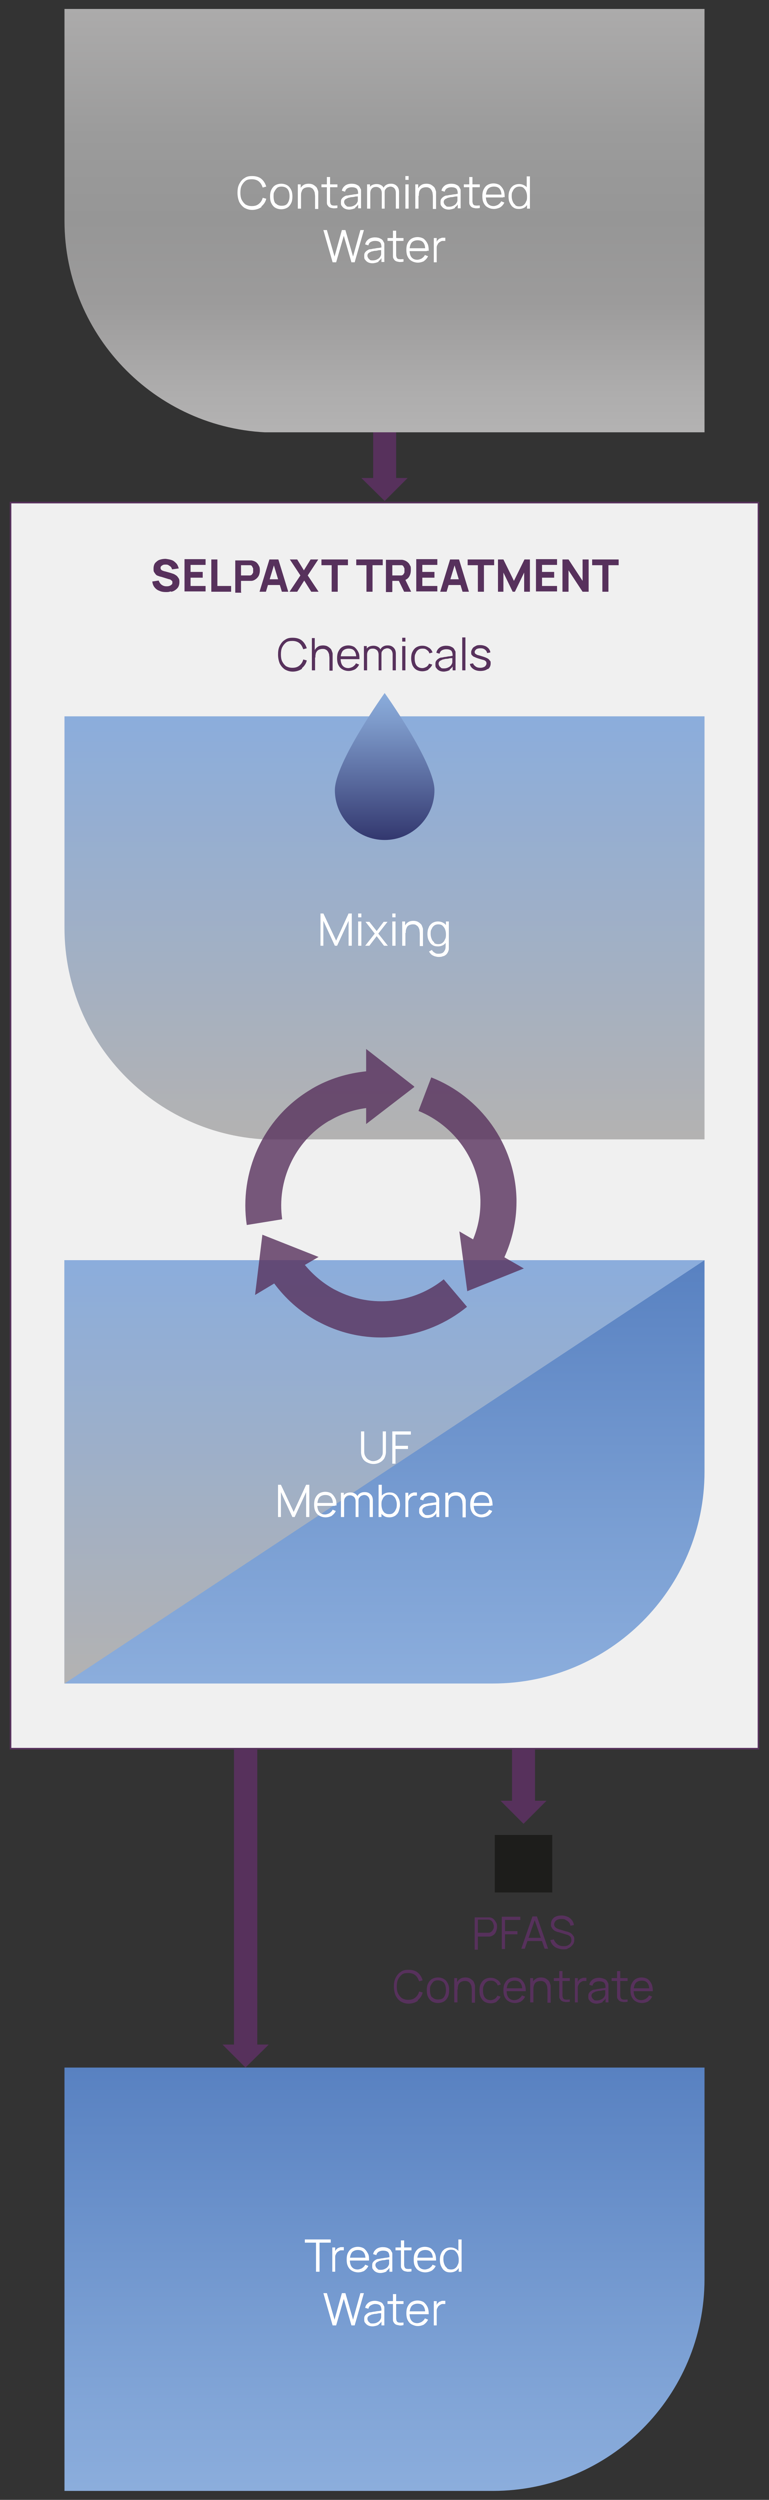
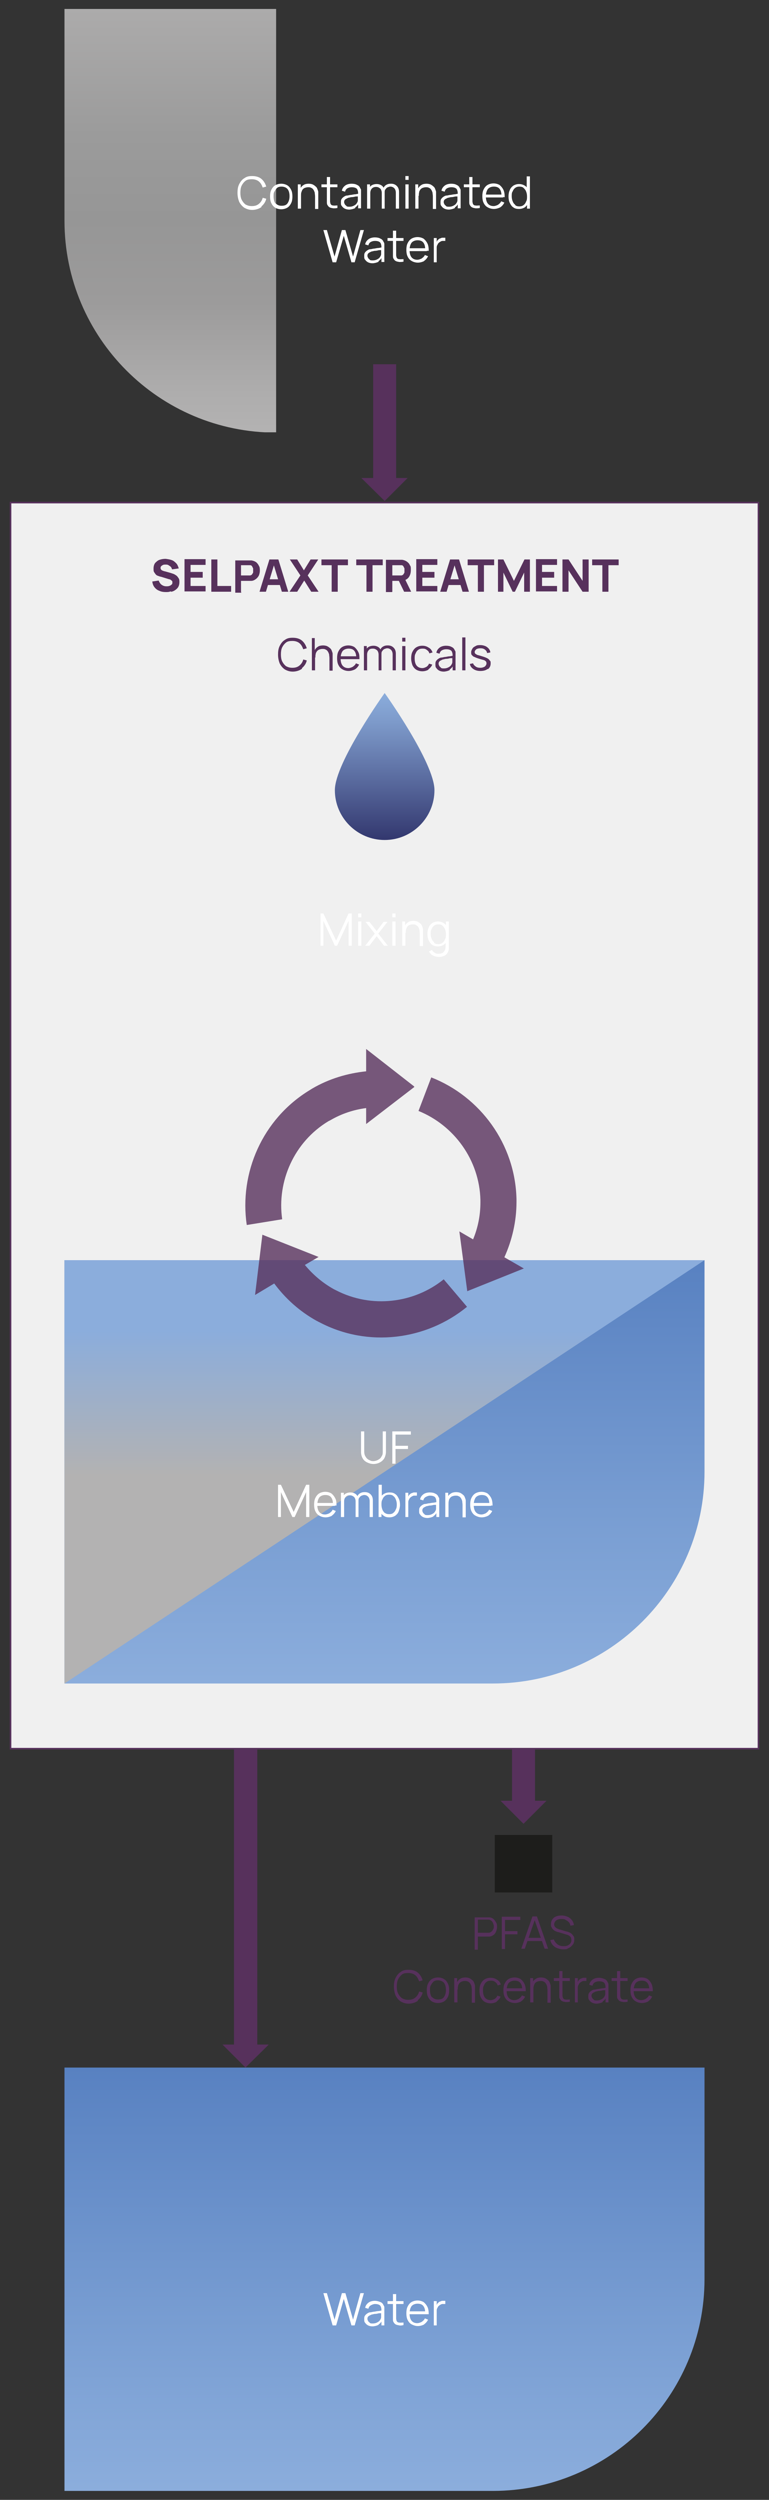
<svg xmlns="http://www.w3.org/2000/svg" id="Lager_1" version="1.1" viewBox="0 0 240.9 782.4">
  <rect x="0" y="0" width="240.9" height="782.4" fill="#333333" stroke="none" />
  <defs>
    <style>
      .st0, .st1 {
        fill: none;
      }

      .st2 {
        fill: #1d1d1b;
      }

      .st3 {
        clip-path: url(#clippath-11);
      }

      .st4 {
        clip-path: url(#clippath-10);
      }

      .st5 {
        clip-path: url(#clippath-12);
      }

      .st6 {
        fill: url(#Namnlös_övertoning_3);
      }

      .st7 {
        fill: url(#Namnlös_övertoning_4);
      }

      .st8 {
        fill: url(#Namnlös_övertoning_5);
      }

      .st9 {
        fill: url(#Namnlös_övertoning_6);
      }

      .st10 {
        fill: url(#Namnlös_övertoning_7);
      }

      .st11 {
        fill: url(#Namnlös_övertoning_2);
      }

      .st12 {
        clip-path: url(#clippath-1);
      }

      .st13 {
        clip-path: url(#clippath-3);
      }

      .st14 {
        clip-path: url(#clippath-4);
      }

      .st15 {
        clip-path: url(#clippath-2);
      }

      .st16 {
        clip-path: url(#clippath-7);
      }

      .st17 {
        clip-path: url(#clippath-6);
      }

      .st18 {
        clip-path: url(#clippath-9);
      }

      .st19 {
        clip-path: url(#clippath-8);
      }

      .st20 {
        clip-path: url(#clippath-5);
      }

      .st21 {
        fill: #fff;
      }

      .st22 {
        fill: #57315c;
      }

      .st1 {
        stroke: #57315c;
        stroke-width: .5px;
      }

      .st23 {
        opacity: .8;
      }

      .st24 {
        fill: #f0f0f0;
      }

      .st25 {
        fill: url(#Namnlös_övertoning);
      }

      .st26 {
        clip-path: url(#clippath);
      }
    </style>
    <clipPath id="clippath">
      <rect class="st0" width="240.9" height="782.4" />
    </clipPath>
    <clipPath id="clippath-1">
      <path class="st0" d="M20.2,394.4v132.5h134.2c36.6,0,66.3-29.7,66.3-66.3v-66.3H20.2Z" />
    </clipPath>
    <linearGradient id="Namnlös_övertoning" data-name="Namnlös övertoning" x1="0" y1="783.1" x2="1" y2="783.1" gradientTransform="translate(103899.1 394.4) rotate(90) scale(132.5)" gradientUnits="userSpaceOnUse">
      <stop offset="0" stop-color="#5881c1" />
      <stop offset=".6" stop-color="#789dd2" />
      <stop offset="1" stop-color="#8baddc" />
    </linearGradient>
    <clipPath id="clippath-2">
      <polyline class="st0" points="20.2 526.9 20.2 394.4 220.7 394.4" />
    </clipPath>
    <linearGradient id="Namnlös_övertoning_2" data-name="Namnlös övertoning 2" x1="0" y1="782.5" x2="1" y2="782.5" gradientTransform="translate(35739.1 416.5) rotate(90) scale(45.5)" gradientUnits="userSpaceOnUse">
      <stop offset="0" stop-color="#8baddc" />
      <stop offset="1" stop-color="#b3b2b2" />
    </linearGradient>
    <clipPath id="clippath-3">
-       <polygon class="st0" points="20.2 394.4 20.2 526.9 220.7 394.4 20.2 394.4" />
-     </clipPath>
+       </clipPath>
    <linearGradient id="Namnlös_övertoning_3" data-name="Namnlös övertoning 3" x1="0" y1="783.1" x2="1" y2="783.1" gradientTransform="translate(103899.1 394.4) rotate(90) scale(132.5)" gradientUnits="userSpaceOnUse">
      <stop offset="0" stop-color="#8baddc" />
      <stop offset="1" stop-color="#b3b2b2" />
    </linearGradient>
    <clipPath id="clippath-4">
      <path class="st0" d="M20.2,647.1v132.5h134.2c36.6,0,66.3-29.7,66.3-66.3v-66.3H20.2Z" />
    </clipPath>
    <linearGradient id="Namnlös_övertoning_4" data-name="Namnlös övertoning 4" x1="0" y1="783.1" x2="1" y2="783.1" gradientTransform="translate(103899.1 647.1) rotate(90) scale(132.5)" gradientUnits="userSpaceOnUse">
      <stop offset="0" stop-color="#5881c1" />
      <stop offset=".6" stop-color="#789dd2" />
      <stop offset="1" stop-color="#8baddc" />
    </linearGradient>
    <clipPath id="clippath-5">
      <rect class="st0" width="240.9" height="782.4" />
    </clipPath>
    <clipPath id="clippath-6">
      <rect class="st0" width="240.9" height="782.4" />
    </clipPath>
    <clipPath id="clippath-7">
-       <path class="st0" d="M20.2,2.8v66.3c0,36.6,29.7,66.3,66.3,66.3h134.2V2.8H20.2Z" />
+       <path class="st0" d="M20.2,2.8v66.3c0,36.6,29.7,66.3,66.3,66.3V2.8H20.2Z" />
    </clipPath>
    <linearGradient id="Namnlös_övertoning_5" data-name="Namnlös övertoning 5" x1="0" y1="783.1" x2="1" y2="783.1" gradientTransform="translate(-103658.1 2.8) rotate(90) scale(132.5 -132.5)" gradientUnits="userSpaceOnUse">
      <stop offset="0" stop-color="#b3b2b2" />
      <stop offset="0" stop-color="#acabab" />
      <stop offset=".3" stop-color="#9b9b9b" />
      <stop offset=".5" stop-color="#969696" />
      <stop offset=".7" stop-color="#9c9b9b" />
      <stop offset=".9" stop-color="#adacac" />
      <stop offset="1" stop-color="#b3b2b2" />
    </linearGradient>
    <clipPath id="clippath-8">
      <rect class="st0" width="240.9" height="782.4" />
    </clipPath>
    <clipPath id="clippath-9">
      <path class="st0" d="M20.2,224.1v66.3c0,36.6,29.7,66.3,66.3,66.3h134.2v-132.5H20.2Z" />
    </clipPath>
    <linearGradient id="Namnlös_övertoning_6" data-name="Namnlös övertoning 6" x1="0" y1="783.1" x2="1" y2="783.1" gradientTransform="translate(-103658.1 224.1) rotate(90) scale(132.5 -132.5)" gradientUnits="userSpaceOnUse">
      <stop offset="0" stop-color="#8baddc" />
      <stop offset="1" stop-color="#b3b2b2" />
    </linearGradient>
    <clipPath id="clippath-10">
      <path class="st0" d="M104.9,247.3c0,8.6,7,15.6,15.6,15.6s15.6-7,15.6-15.6-15.6-30.4-15.6-30.4c0,0-15.6,21.8-15.6,30.4" />
    </clipPath>
    <linearGradient id="Namnlös_övertoning_7" data-name="Namnlös övertoning 7" x1="0" y1="782.4" x2="1" y2="782.4" gradientTransform="translate(35961.6 262.7) rotate(-90) scale(45.8 -45.8)" gradientUnits="userSpaceOnUse">
      <stop offset="0" stop-color="#33386f" />
      <stop offset=".4" stop-color="#596a9e" />
      <stop offset=".8" stop-color="#7d9aca" />
      <stop offset="1" stop-color="#8baddc" />
    </linearGradient>
    <clipPath id="clippath-11">
      <rect class="st0" width="240.9" height="782.4" />
    </clipPath>
    <clipPath id="clippath-12">
      <rect class="st0" x="75.9" y="327.3" width="89.2" height="92.4" />
    </clipPath>
  </defs>
  <g class="st26">
    <polygon class="st22" points="69.7 639.9 73.3 639.9 73.3 540.5 80.6 540.5 80.6 639.9 84.2 639.9 76.9 647.1 69.7 639.9" />
    <polygon class="st22" points="156.8 563.6 160.4 563.6 160.4 528 167.6 528 167.6 563.6 171.2 563.6 164 570.8 156.8 563.6" />
    <rect class="st24" x="3.3" y="157.3" width="234.3" height="390" />
    <rect class="st1" x="3.3" y="157.3" width="234.3" height="390" />
    <g class="st12">
      <rect class="st25" x="20.2" y="394.4" width="200.5" height="132.5" />
    </g>
    <g class="st15">
      <rect class="st11" x="20.2" y="394.4" width="200.5" height="132.5" />
    </g>
    <g class="st13">
      <rect class="st6" x="20.2" y="394.4" width="200.5" height="132.5" />
    </g>
    <g class="st14">
      <rect class="st7" x="20.2" y="647.1" width="200.5" height="132.5" />
    </g>
    <g class="st20">
      <path class="st21" d="M136.8,727.8v-3.8c0-.3,0-.6,0-.9,0-.3.1-.6.3-.9.1-.3.3-.5.6-.7.3-.2.6-.4.9-.4.3,0,.6,0,.9,0v-1c-.2,0-.5,0-.7,0-.3,0-.5,0-.8.2-.3,0-.5.2-.7.4-.2.1-.3.3-.4.5-.1.2-.2.4-.3.6l.2.2v-1.8h-.9v7.6h1ZM133.7,723.4h-5.8v.9h5.8v-.9ZM132.8,727.5c.6-.4,1-.9,1.3-1.5l-1-.4c-.2.5-.6.8-1,1.1-.4.2-.9.4-1.4.4-.8,0-1.4-.3-1.8-.8-.4-.5-.6-1.3-.6-2.2s.2-1.7.6-2.3c.4-.5,1.1-.8,1.9-.8s1.4.2,1.8.7c.4.5.6,1.2.6,2.2v.4h1.1c0-.9-.1-1.7-.4-2.3-.3-.6-.7-1.1-1.2-1.5-.5-.3-1.2-.5-1.9-.5s-1.4.2-1.9.5c-.5.3-.9.8-1.2,1.4-.3.6-.4,1.3-.4,2.1s.1,1.5.4,2.1c.3.6.7,1.1,1.3,1.4s1.2.5,1.9.5,1.4-.2,2-.5M126.4,720.2h-5v.9h5v-.9ZM126.4,726.9c-.5,0-1,.1-1.4,0-.4,0-.6-.2-.8-.6,0-.2-.1-.4-.1-.6,0-.2,0-.5,0-.8v-6.9h-1v6.9c0,.4,0,.7,0,1,0,.3,0,.6.2.9.2.3.4.6.7.7.3.2.7.2,1.1.3s.8,0,1.3-.1v-.9ZM115.8,726.9c-.2-.1-.4-.3-.5-.5-.1-.2-.2-.4-.2-.6s0-.5.2-.7c.1-.2.3-.3.5-.4.2-.1.4-.2.6-.3.3,0,.7-.2,1.1-.2.4,0,.8-.1,1.2-.2.4,0,.8,0,1.1-.1l-.4-.2c0,.1,0,.4,0,.7,0,.3,0,.6,0,.8,0,.4-.2.7-.4,1-.2.3-.5.5-.9.7-.4.2-.8.3-1.3.3s-.7,0-1-.2M118.6,727.5c.5-.3.9-.8,1.2-1.5h-.3c0-.1,0,1.8,0,1.8h.9v-4.7c0-.3,0-.6,0-.8s0-.5-.2-.7c-.2-.5-.5-.9-1-1.1s-1.1-.4-1.8-.4-1.5.2-2,.6c-.5.4-.9.9-1,1.6l1,.3c.1-.5.4-.9.8-1.1.4-.2.8-.4,1.3-.4.8,0,1.3.2,1.6.5.3.4.4.9.4,1.7l.4-.2c-.3,0-.7.1-1.2.2-.4,0-.9.1-1.4.2-.5,0-.9.2-1.3.2-.4,0-.7.2-1,.4s-.5.4-.7.7c-.2.3-.2.6-.2,1.1s0,.8.3,1.1c.2.3.5.6.9.8.4.2.9.3,1.4.3s1.4-.2,1.9-.5M105.3,727.8l2.4-8.3,2.4,8.3h1l2.9-10.1h-1.1l-2.3,8.3-2.4-8.3h-1.1s-2.3,8.3-2.3,8.3l-2.4-8.3h-1.1l2.9,10.1h1Z" />
-       <path class="st21" d="M144.6,711v-10.1h-1v4.4h.1v5.7h.9ZM140,709.8c-.4-.3-.6-.6-.8-1.1-.2-.5-.3-1-.3-1.6s0-1.1.3-1.5c.2-.5.4-.8.8-1.1.4-.3.8-.4,1.3-.4s1,.1,1.3.4c.3.3.6.6.8,1.1.2.5.3,1,.3,1.6s0,1.1-.3,1.6c-.2.5-.4.8-.8,1.1-.4.3-.8.4-1.3.4s-1-.1-1.3-.4M142.9,710.7c.5-.4.8-.8,1.1-1.4.2-.6.4-1.3.4-2s-.1-1.4-.4-2c-.2-.6-.6-1.1-1.1-1.4-.5-.3-1.1-.5-1.8-.5s-1.3.2-1.8.5c-.5.4-.9.8-1.1,1.4-.3.6-.4,1.3-.4,2s.1,1.4.4,2c.3.6.6,1.1,1.1,1.4.5.4,1.1.5,1.8.5s1.3-.2,1.8-.5M136.1,706.6h-5.8v.9h5.8v-.9ZM135.2,710.7c.6-.4,1-.9,1.3-1.5l-1-.4c-.2.5-.6.8-1,1.1-.4.2-.9.4-1.4.4-.8,0-1.4-.3-1.8-.8-.4-.5-.6-1.3-.6-2.2s.2-1.7.6-2.3c.4-.5,1.1-.8,1.9-.8s1.4.2,1.8.7c.4.5.6,1.2.6,2.2v.4h1c0-.9-.1-1.7-.4-2.3s-.7-1.1-1.2-1.5c-.5-.3-1.2-.5-1.9-.5s-1.4.2-1.9.5c-.5.3-.9.8-1.2,1.4-.3.6-.4,1.3-.4,2.1s.1,1.5.4,2.1c.3.6.7,1.1,1.3,1.4.5.3,1.2.5,1.9.5s1.4-.2,2-.5M128.9,703.4h-5v.9h5v-.9ZM128.9,710.1c-.5,0-1,.1-1.4,0-.4,0-.6-.2-.8-.6,0-.2-.1-.4-.1-.6,0-.2,0-.5,0-.8v-6.9h-1v6.9c0,.4,0,.7,0,1,0,.3,0,.6.2.9.2.3.4.6.7.7.3.2.7.2,1.1.3.4,0,.8,0,1.3-.1v-.9ZM118.3,710.1c-.2-.1-.4-.3-.5-.5-.1-.2-.2-.4-.2-.6s0-.5.2-.7c.1-.2.3-.3.5-.4.2-.1.4-.2.6-.3.3,0,.7-.2,1.1-.2.4,0,.8-.1,1.2-.2.4,0,.8,0,1.1-.1l-.4-.2c0,.1,0,.4,0,.7,0,.3,0,.6,0,.8,0,.4-.2.7-.4,1-.2.3-.5.5-.9.7-.4.2-.8.3-1.3.3s-.7,0-1-.2M121.1,710.7c.5-.3.9-.8,1.2-1.5h-.3c0-.1,0,1.8,0,1.8h.9v-4.7c0-.3,0-.6,0-.8,0-.3,0-.5-.2-.7-.2-.5-.5-.9-1-1.1-.5-.3-1.1-.4-1.8-.4s-1.5.2-2,.6c-.5.4-.9.9-1,1.6l1,.3c.1-.5.4-.9.8-1.1.4-.2.8-.3,1.3-.3.8,0,1.3.2,1.6.5.3.4.4.9.4,1.7l.4-.2c-.3,0-.7.1-1.2.2-.4,0-.9.1-1.4.2-.5,0-.9.2-1.3.2-.4,0-.7.2-1,.4-.3.2-.5.4-.7.7-.2.3-.2.6-.2,1.1s0,.8.3,1.1c.2.3.5.6.9.8s.9.3,1.4.3,1.4-.2,1.9-.5M115,706.6h-5.8v.9h5.8v-.9ZM114.1,710.7c.6-.4,1-.9,1.3-1.5l-1-.4c-.2.5-.6.8-1,1.1-.4.2-.9.4-1.4.4-.8,0-1.4-.3-1.8-.8-.4-.5-.6-1.3-.6-2.2s.2-1.7.6-2.3c.4-.5,1.1-.8,1.9-.8s1.4.2,1.8.7c.4.5.6,1.2.6,2.2v.4h1.1c0-.9,0-1.7-.4-2.3-.3-.6-.7-1.1-1.2-1.5-.5-.3-1.2-.5-1.9-.5s-1.4.2-1.9.5c-.5.3-.9.8-1.2,1.4-.3.6-.4,1.3-.4,2.1s.1,1.5.4,2.1c.3.6.7,1.1,1.3,1.4.5.3,1.2.5,1.9.5s1.4-.2,2-.5M105,711v-3.8c0-.3,0-.6,0-.9,0-.3.1-.6.3-.9.1-.3.3-.5.6-.7.3-.2.6-.4.9-.4.3,0,.6,0,.9,0v-1c-.2,0-.5,0-.7,0-.3,0-.5,0-.8.2-.3,0-.5.2-.7.4-.2.1-.3.3-.4.5-.1.2-.2.4-.3.6l.2.2v-1.8h-.9v7.6h1ZM100.1,711v-9.1h3.5v-1h-8.1v1h3.5v9.1h1Z" />
    </g>
    <rect class="st2" x="155" y="574.3" width="18" height="18" />
    <g class="st17">
      <path class="st22" d="M203.9,622.3h-5.8v.9h5.8v-.9ZM203,626.4c.6-.4,1-.9,1.3-1.5l-1-.4c-.2.5-.6.8-1,1.1-.4.2-.9.4-1.4.4-.8,0-1.4-.3-1.8-.8s-.6-1.3-.6-2.2.2-1.7.6-2.3c.4-.5,1.1-.8,1.9-.8s1.4.2,1.8.7c.4.5.6,1.2.6,2.2v.4h1.1c0-.9-.1-1.6-.4-2.3-.3-.6-.7-1.1-1.2-1.5-.5-.3-1.2-.5-1.9-.5s-1.4.2-1.9.5c-.5.3-.9.8-1.2,1.4-.3.6-.4,1.3-.4,2.1s.1,1.5.4,2.1c.3.6.7,1.1,1.3,1.4.5.3,1.2.5,1.9.5s1.4-.2,2-.5M196.6,619.1h-5v.9h5v-.9ZM196.6,625.8c-.5,0-1,.1-1.4,0-.4,0-.6-.2-.8-.6,0-.2-.1-.4-.1-.6,0-.2,0-.5,0-.8v-6.9h-1v6.9c0,.4,0,.7,0,1,0,.3,0,.6.2.8.2.3.4.6.7.7.3.2.7.2,1.1.3.4,0,.8,0,1.3-.1v-.9ZM186,625.8c-.2-.1-.4-.3-.5-.5-.1-.2-.2-.4-.2-.6s0-.5.2-.7c.1-.2.3-.3.5-.4.2-.1.4-.2.6-.3.3,0,.7-.2,1.1-.2.4,0,.8-.1,1.2-.2.4,0,.8,0,1.1-.1l-.4-.2c0,.1,0,.4,0,.7,0,.3,0,.6,0,.8,0,.4-.2.7-.4,1-.2.3-.5.5-.9.7-.4.2-.8.3-1.3.3s-.7,0-1-.2M188.8,626.4c.5-.3.9-.8,1.2-1.5h-.3c0-.1,0,1.8,0,1.8h.9v-4.7c0-.3,0-.6,0-.8,0-.3,0-.5-.2-.7-.2-.5-.5-.9-1-1.1s-1.1-.4-1.8-.4-1.5.2-2,.6c-.5.4-.9.9-1,1.6l1,.3c.1-.5.4-.9.8-1.1.4-.2.8-.3,1.3-.3.8,0,1.3.2,1.6.5.3.4.4.9.4,1.7l.4-.2c-.3,0-.7.1-1.2.2-.4,0-.9.1-1.4.2-.5,0-.9.2-1.3.2-.4,0-.7.2-1,.4-.3.2-.5.4-.7.7-.2.3-.2.6-.2,1.1s0,.8.3,1.1c.2.3.5.6.9.8.4.2.9.3,1.4.3s1.4-.2,1.9-.5M181,626.7v-3.8c0-.3,0-.6,0-.9,0-.3.1-.6.3-.9.1-.3.3-.5.6-.7.3-.2.6-.4.9-.4.3,0,.6,0,.9,0v-1c-.2,0-.5,0-.7,0-.3,0-.5,0-.8.2-.3,0-.5.2-.7.4-.2.1-.3.3-.4.5-.1.2-.2.4-.3.6l.2.2v-1.8h-.9v7.6h1ZM178.5,619.1h-5v.9h5v-.9ZM178.5,625.8c-.5,0-1,.1-1.4,0-.4,0-.6-.2-.8-.6,0-.2-.1-.4-.1-.6,0-.2,0-.5,0-.8v-6.9h-1v6.9c0,.4,0,.7,0,1,0,.3,0,.6.2.8.2.3.4.6.7.7.3.2.7.2,1.1.3.4,0,.8,0,1.3-.1v-.9ZM167.1,626.7v-5.7h-.1v-1.9h-.9v7.6h1ZM172.5,626.7v-4.2c0-.3,0-.7,0-1,0-.3-.2-.7-.3-1-.1-.3-.3-.6-.6-.8-.2-.2-.5-.4-.9-.6-.3-.1-.7-.2-1.2-.2s-1.2.1-1.6.4c-.5.3-.9.7-1.1,1.2-.3.5-.4,1.2-.4,2l.7.2c0-.4,0-.8.1-1.1s.2-.6.4-.9c.2-.2.4-.4.7-.5.3-.1.6-.2,1-.2s.7,0,1,.2c.3.1.5.3.7.6.2.3.3.6.4.9,0,.4.1.7.1,1.2v3.9h1ZM164.1,622.3h-5.8v.9h5.8v-.9ZM163.2,626.4c.6-.4,1-.9,1.3-1.5l-1-.4c-.2.5-.6.8-1,1.1-.4.2-.9.4-1.4.4-.8,0-1.4-.3-1.8-.8-.4-.5-.6-1.3-.6-2.2s.2-1.7.6-2.3c.4-.5,1.1-.8,1.9-.8s1.4.2,1.8.7c.4.5.6,1.2.6,2.2v.4h1.1c0-.9-.1-1.6-.4-2.3-.3-.6-.7-1.1-1.2-1.5-.5-.3-1.2-.5-1.9-.5s-1.4.2-1.9.5c-.5.3-.9.8-1.2,1.4-.3.6-.4,1.3-.4,2.1s.1,1.5.4,2.1c.3.6.7,1.1,1.3,1.4.5.3,1.2.5,1.9.5s1.4-.2,2-.5M155.6,626.4c.5-.4,1-.9,1.2-1.5l-1-.3c-.2.5-.5.8-.8,1-.4.2-.8.4-1.3.4-.8,0-1.4-.3-1.8-.8-.4-.5-.6-1.3-.6-2.2,0-.6,0-1.1.3-1.6.2-.5.4-.8.8-1.1s.8-.4,1.4-.4.9.1,1.3.4.7.6.8,1.1l1-.3c-.2-.6-.6-1.2-1.2-1.5-.6-.4-1.2-.6-2-.6s-1.4.2-1.9.5c-.5.3-.9.8-1.2,1.4-.3.6-.4,1.3-.4,2.1,0,.8.1,1.5.4,2.1.3.6.7,1.1,1.2,1.4.5.3,1.2.5,1.9.5s1.4-.2,1.9-.5M143.3,626.7v-5.7h-.1v-1.9h-.9v7.6h1ZM148.8,626.7v-4.2c0-.3,0-.7,0-1,0-.3-.2-.7-.3-1-.1-.3-.3-.6-.6-.8-.2-.2-.5-.4-.9-.6-.3-.1-.7-.2-1.2-.2s-1.2.1-1.6.4c-.5.3-.8.7-1.1,1.2-.3.5-.4,1.2-.4,2l.7.2c0-.4,0-.8.1-1.1,0-.3.2-.6.4-.9.2-.2.4-.4.7-.5.3-.1.6-.2,1-.2s.7,0,1,.2c.3.1.5.3.7.6s.3.6.4.9c0,.4.1.7.1,1.2v3.9h1ZM135.3,625.1c-.4-.5-.6-1.3-.6-2.2s0-1.1.3-1.6c.2-.4.5-.8.8-1.1.4-.3.8-.4,1.4-.4.8,0,1.5.3,1.9.8.4.5.6,1.3.6,2.2s-.2,1.6-.6,2.2-1,.8-1.9.8-1.4-.3-1.9-.8M139.1,626.4c.5-.3.9-.8,1.2-1.4.3-.6.4-1.3.4-2.1s-.1-1.5-.4-2.1c-.3-.6-.7-1.1-1.2-1.4-.5-.3-1.2-.5-1.9-.5s-1.4.2-1.9.5c-.5.3-.9.8-1.2,1.4-.3.6-.4,1.3-.4,2.1s.1,1.5.4,2.1c.3.6.7,1.1,1.2,1.4.5.3,1.2.5,1.9.5s1.4-.2,1.9-.5M130.9,626c.7-.6,1.3-1.4,1.5-2.4l-1.1-.3c-.2.8-.6,1.4-1.2,1.9-.6.5-1.3.7-2.2.7s-1.4-.2-2-.5c-.5-.4-.9-.9-1.2-1.5-.3-.6-.4-1.4-.4-2.2,0-.8.1-1.6.4-2.2.3-.6.7-1.1,1.2-1.5.5-.4,1.2-.5,2-.5s1.6.2,2.2.7c.6.5.9,1.1,1.2,1.9l1.1-.3c-.3-1-.8-1.8-1.5-2.4-.7-.6-1.7-.9-2.9-.9s-1.9.2-2.5.7c-.7.4-1.2,1.1-1.6,1.9-.4.8-.5,1.7-.5,2.7s.2,1.9.5,2.7c.4.8.9,1.4,1.6,1.9.7.4,1.5.7,2.5.7s2.1-.3,2.9-.9" />
      <path class="st22" d="M177.6,609.9c.4-.1.8-.3,1.2-.6.3-.3.6-.6.8-.9.2-.4.3-.8.3-1.3s0-.9-.3-1.2c-.2-.3-.4-.6-.7-.8-.3-.2-.5-.3-.8-.4-.3-.1-.5-.2-.7-.2l-2-.6c-.3,0-.5-.2-.8-.3-.3-.1-.5-.3-.7-.5-.2-.2-.3-.5-.3-.8s.1-.6.3-.9c.2-.3.5-.5.8-.6.4-.2.8-.2,1.2-.2.5,0,.9,0,1.3.3.4.2.7.4,1,.7.3.3.4.7.5,1.1l1.1-.2c-.1-.6-.3-1.1-.7-1.6-.3-.4-.8-.8-1.3-1-.5-.2-1.1-.4-1.8-.4-.7,0-1.3.1-1.8.3-.5.2-.9.5-1.2,1-.3.4-.4.9-.4,1.5s0,.6.2.9c.1.3.3.5.5.7.2.2.4.4.7.5.3.1.5.3.9.3l2.6.8c.2,0,.4.1.5.2.2,0,.4.2.5.3.2.1.3.3.4.5,0,.2.1.4.1.7,0,.4-.1.7-.3,1-.2.3-.5.5-.9.7-.4.2-.8.2-1.3.2-.8,0-1.4-.2-1.9-.6-.5-.4-.9-.9-1.1-1.5l-1.1.2c.1.6.4,1.1.7,1.5.4.4.8.8,1.4,1,.6.2,1.2.4,1.9.4s1,0,1.5-.2M170.1,606.5h-5.2v1h5.2v-1ZM164.4,609.9l3.3-9.5h-.4l3.3,9.5h1.1l-3.5-10.1h-1.4l-3.5,10.1h1.1ZM158.2,609.9v-4.5h3.9v-1h-3.9v-3.5h4.8v-1h-5.8v10.1h1ZM149.7,600.8h2.8c0,0,.2,0,.3,0,.1,0,.2,0,.3,0,.3,0,.6.2.9.4.2.2.4.5.5.8.1.3.2.6.2.9s0,.6-.2.9c-.1.3-.3.5-.5.7-.2.2-.5.4-.9.4-.1,0-.2,0-.3,0s-.2,0-.3,0h-2.8v-4.3ZM149.7,609.9v-3.8h2.9c0,0,.2,0,.3,0,.1,0,.2,0,.4,0,.5,0,1-.3,1.3-.5.4-.3.6-.6.8-1.1.2-.4.3-.9.3-1.4s0-1-.3-1.4c-.2-.4-.5-.8-.8-1.1-.4-.3-.8-.5-1.3-.5-.1,0-.3,0-.4,0-.1,0-.2,0-.3,0h-3.9v10.1h1Z" />
      <path class="st21" d="M153.8,470.4h-5.8v.9h5.8v-.9ZM152.9,474.4c.6-.4,1-.9,1.3-1.5l-1-.4c-.2.5-.6.8-1,1.1-.4.2-.9.4-1.4.4-.8,0-1.4-.3-1.8-.8-.4-.5-.6-1.3-.6-2.2s.2-1.7.6-2.3c.4-.5,1.1-.8,1.9-.8s1.4.2,1.8.7c.4.5.6,1.2.6,2.2v.4h1c0-.9-.1-1.6-.4-2.3-.3-.6-.7-1.1-1.2-1.5-.5-.3-1.2-.5-1.9-.5s-1.4.2-1.9.5c-.5.3-.9.8-1.2,1.4-.3.6-.4,1.3-.4,2.1s.1,1.5.4,2.1c.3.6.7,1.1,1.3,1.4s1.2.5,1.9.5,1.4-.2,2-.5M140.5,474.8v-5.7h-.1v-1.9h-.9v7.6h1ZM145.9,474.8v-4.2c0-.3,0-.7,0-1,0-.3-.2-.7-.3-1-.1-.3-.3-.6-.6-.8-.2-.2-.5-.4-.9-.6-.3-.1-.7-.2-1.2-.2s-1.2.1-1.6.4c-.5.3-.9.7-1.1,1.2-.3.5-.4,1.2-.4,2l.7.2c0-.4,0-.8.1-1.1,0-.3.2-.6.4-.9.2-.2.4-.4.7-.5.3-.1.6-.2,1-.2s.7,0,1,.2c.3.1.5.3.7.6.2.3.3.6.4.9,0,.4.1.7.1,1.2v3.9h1ZM133,473.9c-.2-.1-.4-.3-.5-.5-.1-.2-.2-.4-.2-.6s0-.5.2-.7c.1-.2.3-.3.5-.4.2-.1.4-.2.6-.3.3,0,.7-.2,1.1-.2.4,0,.8-.1,1.2-.2.4,0,.8,0,1.1-.1l-.4-.2c0,.1,0,.4,0,.7,0,.3,0,.6,0,.8,0,.4-.2.7-.4,1-.2.3-.5.5-.9.7-.4.2-.8.3-1.3.3s-.7,0-1-.2M135.8,474.5c.5-.3.9-.8,1.2-1.5h-.3c0-.1,0,1.8,0,1.8h.9v-4.7c0-.3,0-.6,0-.8,0-.3,0-.5-.2-.7-.2-.5-.5-.9-1-1.1-.5-.3-1.1-.4-1.8-.4s-1.5.2-2,.6c-.5.4-.9.9-1,1.6l1,.3c.1-.5.4-.9.8-1.1.4-.2.8-.4,1.3-.4.8,0,1.3.2,1.6.5.3.4.4.9.4,1.7l.4-.2c-.3,0-.7.1-1.2.2-.4,0-.9.1-1.4.2-.5,0-.9.2-1.3.2-.4,0-.7.2-1,.4-.3.2-.5.4-.7.7-.2.3-.2.6-.2,1.1s0,.8.3,1.1c.2.3.5.6.9.8.4.2.9.3,1.4.3s1.4-.2,1.9-.5M127.9,474.8v-3.8c0-.3,0-.6,0-.9,0-.3.1-.6.3-.9.1-.3.3-.5.6-.7.3-.2.6-.4.9-.4.3,0,.6,0,.9,0v-1c-.2,0-.5,0-.7,0-.3,0-.5,0-.8.2-.3,0-.5.2-.7.4-.2.1-.3.3-.4.5-.1.2-.2.4-.3.6l.2.2v-1.8h-.9v7.6h1ZM120.6,473.6c-.3-.3-.6-.6-.8-1.1-.2-.5-.3-1-.3-1.6s0-1.1.3-1.6c.2-.5.4-.8.8-1.1.3-.3.8-.4,1.3-.4s1,.1,1.3.4c.4.3.6.6.8,1.1.2.5.3,1,.3,1.5s0,1.1-.3,1.6c-.2.5-.4.8-.8,1.1-.3.3-.8.4-1.3.4s-1-.1-1.3-.4M119.5,474.8v-5.7h.1v-4.4h-1v10.1h.9ZM123.8,474.4c.5-.4.9-.8,1.1-1.4s.4-1.3.4-2-.1-1.4-.4-2c-.3-.6-.6-1.1-1.1-1.4-.5-.4-1.1-.5-1.8-.5s-1.3.2-1.8.5c-.5.3-.9.8-1.1,1.4-.2.6-.4,1.3-.4,2s.1,1.4.4,2c.2.6.6,1.1,1.1,1.4.5.4,1.1.5,1.8.5s1.3-.2,1.8-.5M112.3,474.8v-5.1c0-.6-.1-1-.3-1.4-.2-.4-.5-.7-.9-.9-.4-.2-.8-.3-1.3-.3s-1,.1-1.4.3c-.4.2-.7.5-.9.9-.2.4-.3.8-.3,1.3l.6.3c0-.6.2-1.1.5-1.4.3-.4.7-.5,1.3-.5s.9.2,1.3.5c.3.3.5.8.5,1.4v4.9s1,0,1,0ZM107.8,474.8v-5.7h-.1v-1.9h-.9v7.6h1ZM116.8,474.8v-5.2c0-.8-.2-1.4-.7-1.9-.5-.5-1.1-.7-1.8-.7s-1,.1-1.4.3c-.4.2-.7.5-.9.9-.2.4-.3.9-.3,1.4l.6.2c0-.5,0-.8.3-1.1.2-.3.4-.5.7-.6.3-.1.5-.2.8-.2.5,0,.9.2,1.2.5.3.3.5.8.5,1.4v5s1,0,1,0ZM104.9,470.4h-5.8v.9h5.8v-.9ZM103.9,474.4c.6-.4,1-.9,1.3-1.5l-1-.4c-.2.5-.6.8-1,1.1-.4.2-.9.4-1.4.4-.8,0-1.4-.3-1.8-.8-.4-.5-.6-1.3-.6-2.2s.2-1.7.6-2.3c.4-.5,1.1-.8,1.9-.8s1.4.2,1.8.7c.4.5.6,1.2.6,2.2v.4h1.1c0-.9,0-1.6-.4-2.3-.3-.6-.7-1.1-1.2-1.5-.5-.3-1.2-.5-1.9-.5s-1.4.2-1.9.5c-.5.3-.9.8-1.2,1.4-.3.6-.4,1.3-.4,2.1s.1,1.5.4,2.1c.3.6.7,1.1,1.3,1.4.5.3,1.2.5,1.9.5s1.4-.2,2-.5M88,474.8v-7.8l3.6,7.8h.7l3.6-7.8v7.8h1v-10.1h-1l-3.9,8.5-4-8.5h-.9v10.1h1Z" />
      <path class="st21" d="M123.9,458v-4.5h3.9v-1h-3.9v-3.5h4.8v-1h-5.8v10.1h1ZM119,457.7c.6-.3,1.1-.8,1.4-1.3.3-.6.5-1.3.5-2v-6.4h-1v6.3c0,.5,0,1-.3,1.4-.2.4-.4.7-.7.9-.3.2-.6.4-.9.5-.3.1-.7.2-1,.2s-.7,0-1-.2c-.3-.1-.7-.3-.9-.5-.3-.2-.5-.6-.7-.9-.2-.4-.3-.8-.3-1.4v-6.3h-1v6.4c0,.8.2,1.5.5,2,.3.6.8,1,1.4,1.3.6.3,1.3.5,2,.5s1.5-.2,2-.5" />
    </g>
    <polygon class="st22" points="113.2 149.6 116.9 149.6 116.9 114 124.1 114 124.1 149.6 127.7 149.6 120.5 156.8 113.2 149.6" />
    <g class="st16">
      <rect class="st8" x="20.2" y="2.8" width="200.5" height="132.5" />
    </g>
    <g class="st19">
      <path class="st21" d="M136.8,82.1v-3.8c0-.3,0-.6,0-.9,0-.3.1-.6.3-.9.1-.3.3-.5.6-.7.3-.2.6-.4.9-.4.3,0,.6,0,.9,0v-1c-.2,0-.5,0-.7,0-.3,0-.5,0-.8.2-.3,0-.5.2-.7.4-.2.1-.3.3-.4.5-.1.2-.2.4-.3.6l.2.2v-1.8h-.9v7.6h1ZM133.7,77.7h-5.8v.9h5.8v-.9ZM132.8,81.7c.6-.4,1-.9,1.3-1.5l-1-.4c-.2.5-.6.8-1,1.1-.4.2-.9.4-1.4.4-.8,0-1.4-.3-1.8-.8-.4-.5-.6-1.3-.6-2.2s.2-1.7.6-2.3c.4-.5,1.1-.8,1.9-.8s1.4.2,1.8.7c.4.5.6,1.2.6,2.2v.4h1.1c0-.9-.1-1.7-.4-2.3-.3-.6-.7-1.1-1.2-1.5-.5-.3-1.2-.5-1.9-.5s-1.4.2-1.9.5c-.5.3-.9.8-1.2,1.4-.3.6-.4,1.3-.4,2.1s.1,1.5.4,2.1c.3.6.7,1.1,1.3,1.4.5.3,1.2.5,1.9.5s1.4-.2,2-.5M126.4,74.5h-5v.9h5v-.9ZM126.4,81.1c-.5,0-1,.1-1.4,0-.4,0-.6-.2-.8-.6,0-.2-.1-.4-.1-.6,0-.2,0-.5,0-.8v-6.9h-1v6.9c0,.4,0,.7,0,1,0,.3,0,.6.2.9.2.3.4.6.7.7.3.2.7.2,1.1.3.4,0,.8,0,1.3-.1v-.9ZM115.8,81.2c-.2-.1-.4-.3-.5-.5-.1-.2-.2-.4-.2-.6s0-.5.2-.7c.1-.2.3-.3.5-.4.2-.1.4-.2.6-.3.3,0,.7-.2,1.1-.2.4,0,.8-.1,1.2-.2.4,0,.8,0,1.1-.1l-.4-.2c0,.1,0,.4,0,.7,0,.3,0,.6,0,.8,0,.4-.2.7-.4,1-.2.3-.5.5-.9.7-.4.2-.8.3-1.3.3s-.7,0-1-.2M118.6,81.7c.5-.3.9-.8,1.2-1.5h-.3c0-.1,0,1.8,0,1.8h.9v-4.7c0-.3,0-.6,0-.8s0-.5-.2-.7c-.2-.5-.5-.9-1-1.1-.5-.3-1.1-.4-1.8-.4s-1.5.2-2,.6c-.5.4-.9.9-1,1.6l1,.3c.1-.5.4-.9.8-1.1.4-.2.8-.3,1.3-.3.8,0,1.3.2,1.6.5.3.4.4.9.4,1.7l.4-.2c-.3,0-.7.1-1.2.2-.4,0-.9.1-1.4.2-.5,0-.9.2-1.3.2-.4,0-.7.2-1,.4-.3.2-.5.4-.7.7-.2.3-.2.6-.2,1.1s0,.8.3,1.1c.2.3.5.6.9.8.4.2.9.3,1.4.3s1.4-.2,1.9-.5M105.3,82.1l2.4-8.3,2.4,8.3h1l2.9-10.1h-1.1l-2.3,8.3-2.4-8.3h-1.1s-2.3,8.3-2.3,8.3l-2.4-8.3h-1.1l2.9,10.1h1Z" />
      <path class="st21" d="M166,65.3v-10.1h-1v4.4h.1v5.7h.9ZM161.4,64.1c-.4-.3-.6-.6-.8-1.1-.2-.5-.3-1-.3-1.6s0-1.1.3-1.5c.2-.5.4-.8.8-1.1.4-.3.8-.4,1.3-.4s1,.1,1.3.4c.3.3.6.6.8,1.1.2.5.3,1,.3,1.6s0,1.1-.3,1.6c-.2.5-.4.8-.8,1.1-.4.3-.8.4-1.3.4s-1-.1-1.3-.4M164.4,64.9c.5-.4.8-.8,1.1-1.4.2-.6.4-1.3.4-2s-.1-1.4-.4-2c-.2-.6-.6-1.1-1.1-1.4-.5-.3-1.1-.5-1.8-.5s-1.3.2-1.8.5c-.5.4-.9.8-1.1,1.4-.3.6-.4,1.3-.4,2s.1,1.4.4,2c.3.6.6,1.1,1.1,1.4.5.4,1.1.5,1.8.5s1.3-.2,1.8-.5M157.6,60.9h-5.8v.9h5.8v-.9ZM156.7,64.9c.6-.4,1-.9,1.3-1.5l-1-.4c-.2.5-.6.8-1,1.1-.4.2-.9.4-1.4.4-.8,0-1.4-.3-1.8-.8s-.6-1.3-.6-2.2.2-1.7.6-2.3c.4-.5,1.1-.8,1.9-.8s1.4.2,1.8.7c.4.5.6,1.2.6,2.2v.4h1c0-.9-.1-1.6-.4-2.3-.3-.6-.7-1.1-1.2-1.5-.5-.3-1.2-.5-1.9-.5s-1.4.2-1.9.5c-.5.3-.9.8-1.2,1.4-.3.6-.4,1.3-.4,2.1s.1,1.5.4,2.1c.3.6.7,1.1,1.3,1.4.5.3,1.2.5,1.9.5s1.4-.2,2-.5M150.3,57.7h-5v.9h5v-.9ZM150.3,64.3c-.5,0-1,.1-1.4,0-.4,0-.6-.2-.8-.6,0-.2-.1-.4-.1-.6,0-.2,0-.5,0-.8v-6.9h-1v6.9c0,.4,0,.7,0,1,0,.3,0,.6.2.9.2.3.4.6.7.7.3.2.7.2,1.1.3.4,0,.8,0,1.3-.1v-.9ZM139.7,64.4c-.2-.1-.4-.3-.5-.5-.1-.2-.2-.4-.2-.6s0-.5.2-.7c.1-.2.3-.3.5-.4.2-.1.4-.2.6-.3.3,0,.7-.2,1.1-.2.4,0,.8-.1,1.2-.2.4,0,.8,0,1.1-.1l-.4-.2c0,.1,0,.4,0,.7,0,.3,0,.6,0,.8,0,.4-.2.7-.4,1-.2.3-.5.5-.9.7-.4.2-.8.3-1.3.3s-.7,0-1-.2M142.5,64.9c.5-.3.9-.8,1.2-1.5h-.3c0-.1,0,1.8,0,1.8h.9v-4.7c0-.3,0-.6,0-.8,0-.3,0-.5-.2-.7-.2-.5-.5-.9-1-1.1-.5-.3-1.1-.4-1.8-.4s-1.5.2-2,.6c-.5.4-.9.9-1,1.6l1,.3c.1-.5.4-.9.8-1.1.4-.2.8-.3,1.3-.3.8,0,1.3.2,1.6.5.3.4.4.9.4,1.7l.4-.2c-.3,0-.7.1-1.2.2-.4,0-.9.1-1.4.2-.5,0-.9.2-1.3.2-.4,0-.7.2-1,.4-.3.2-.5.4-.7.7-.2.3-.2.6-.2,1.1s0,.8.3,1.1c.2.3.5.6.9.8.4.2.9.3,1.4.3s1.4-.2,1.9-.5M131.1,65.3v-5.7h-.1v-1.9h-.9v7.6h1ZM136.6,65.3v-4.2c0-.3,0-.7,0-1,0-.3-.2-.7-.3-1-.1-.3-.3-.6-.6-.8-.2-.2-.5-.4-.9-.6-.3-.1-.7-.2-1.2-.2s-1.2.1-1.6.4c-.5.3-.8.7-1.1,1.2-.3.5-.4,1.2-.4,2l.7.2c0-.4,0-.8.1-1.1,0-.3.2-.6.4-.9.2-.2.4-.4.7-.5.3-.1.6-.2,1-.2s.7,0,1,.2c.3.1.5.3.7.6s.3.6.4.9c0,.4.1.7.1,1.2v3.9h1ZM128,57.7h-1v7.6h1v-7.6ZM128,55.1h-1v1.2h1v-1.2ZM120.5,65.3v-5.1c0-.6-.1-1-.3-1.4-.2-.4-.5-.7-.9-.9-.4-.2-.8-.3-1.3-.3s-1,.1-1.4.3c-.4.2-.7.5-.9.9-.2.4-.3.8-.3,1.3l.6.3c0-.6.2-1.1.5-1.4s.7-.5,1.3-.5.9.2,1.3.5c.3.3.5.8.5,1.4v4.9s1,0,1,0ZM116,65.3v-5.7h-.1v-1.9h-.9v7.6h1ZM125,65.3v-5.2c0-.8-.2-1.4-.7-1.9-.5-.5-1.1-.7-1.8-.7s-1,.1-1.4.3-.7.5-.9.9c-.2.4-.3.9-.3,1.4l.6.2c0-.5,0-.8.3-1.1.2-.3.4-.5.7-.6.3-.1.5-.2.8-.2.5,0,.9.2,1.2.5.3.3.5.8.5,1.4v5s1,0,1,0ZM108.5,64.4c-.2-.1-.4-.3-.5-.5-.1-.2-.2-.4-.2-.6s0-.5.2-.7c.1-.2.3-.3.5-.4.2-.1.4-.2.6-.3.3,0,.7-.2,1.1-.2.4,0,.8-.1,1.2-.2.4,0,.8,0,1.1-.1l-.4-.2c0,.1,0,.4,0,.7,0,.3,0,.6,0,.8,0,.4-.2.7-.4,1-.2.3-.5.5-.9.7-.4.2-.8.3-1.3.3s-.7,0-1-.2M111.3,64.9c.5-.3.9-.8,1.2-1.5h-.3c0-.1,0,1.8,0,1.8h.9v-4.7c0-.3,0-.6,0-.8,0-.3,0-.5-.2-.7-.2-.5-.5-.9-1-1.1-.5-.3-1.1-.4-1.8-.4s-1.5.2-2,.6c-.5.4-.9.9-1,1.6l1,.3c.1-.5.4-.9.8-1.1.4-.2.8-.3,1.3-.3.8,0,1.3.2,1.6.5.3.4.4.9.4,1.7l.4-.2c-.3,0-.7.1-1.2.2-.4,0-.9.1-1.4.2-.5,0-.9.2-1.3.2-.4,0-.7.2-1,.4-.3.2-.5.4-.7.7-.2.3-.2.6-.2,1.1s0,.8.3,1.1c.2.3.5.6.9.8.4.2.9.3,1.4.3s1.4-.2,1.9-.5M105.7,57.7h-5v.9h5v-.9ZM105.7,64.3c-.5,0-1,.1-1.4,0-.4,0-.6-.2-.8-.6,0-.2-.1-.4-.1-.6,0-.2,0-.5,0-.8v-6.9h-1v6.9c0,.4,0,.7,0,1,0,.3,0,.6.2.9.2.3.4.6.7.7.3.2.7.2,1.1.3.4,0,.8,0,1.3-.1v-.9ZM94.3,65.3v-5.7h-.1v-1.9h-.9v7.6h1ZM99.7,65.3v-4.2c0-.3,0-.7,0-1,0-.3-.2-.7-.3-1-.1-.3-.3-.6-.6-.8-.2-.2-.5-.4-.9-.6-.3-.1-.7-.2-1.2-.2s-1.2.1-1.6.4c-.5.3-.8.7-1.1,1.2-.3.5-.4,1.2-.4,2l.7.2c0-.4,0-.8.1-1.1s.2-.6.4-.9c.2-.2.4-.4.7-.5.3-.1.6-.2,1-.2s.7,0,1,.2c.3.1.5.3.7.6s.3.6.4.9c0,.4.1.7.1,1.2v3.9h1ZM86.3,63.7c-.4-.5-.6-1.3-.6-2.2s0-1.1.3-1.6c.2-.4.5-.8.8-1.1.4-.3.8-.4,1.4-.4.8,0,1.5.3,1.9.8.4.5.6,1.3.6,2.2s-.2,1.6-.6,2.2c-.4.6-1,.8-1.9.8s-1.4-.3-1.9-.8M90,65c.5-.3.9-.8,1.2-1.4.3-.6.4-1.3.4-2.1s-.1-1.5-.4-2.1c-.3-.6-.7-1.1-1.2-1.4-.5-.3-1.2-.5-1.9-.5s-1.4.2-1.9.5c-.5.3-.9.8-1.2,1.4-.3.6-.4,1.3-.4,2.1s.1,1.5.4,2.1c.3.6.7,1.1,1.2,1.4.5.3,1.2.5,1.9.5s1.4-.2,1.9-.5M81.9,64.6c.7-.6,1.3-1.4,1.5-2.4l-1.1-.3c-.2.8-.6,1.4-1.2,1.9s-1.3.7-2.2.7-1.4-.2-2-.5c-.5-.4-.9-.9-1.2-1.5-.3-.6-.4-1.4-.4-2.2,0-.8.1-1.6.4-2.2.3-.6.7-1.1,1.2-1.5.5-.4,1.2-.5,2-.5s1.6.2,2.2.7c.6.5.9,1.1,1.2,1.9l1.1-.3c-.3-1-.8-1.8-1.5-2.4-.7-.6-1.7-.9-2.9-.9s-1.8.2-2.5.7c-.7.4-1.2,1.1-1.6,1.9-.4.8-.5,1.7-.5,2.7s.2,1.9.5,2.7c.4.8.9,1.4,1.6,1.9.7.4,1.5.7,2.5.7s2.1-.3,2.9-.9" />
    </g>
    <g class="st18">
-       <rect class="st9" x="20.2" y="224.1" width="200.5" height="132.5" />
-     </g>
+       </g>
    <g class="st4">
      <rect class="st10" x="104.9" y="216.9" width="31.2" height="46" />
    </g>
    <g class="st3">
      <path class="st21" d="M136,294.9c-.4-.3-.6-.6-.8-1.1-.2-.5-.3-1-.3-1.5s0-1.1.3-1.5c.2-.5.4-.8.8-1.1.4-.3.8-.4,1.3-.4s1,.1,1.3.4c.3.3.6.6.8,1.1.2.5.3,1,.3,1.6s0,1.1-.3,1.6c-.2.5-.4.8-.8,1.1-.4.3-.8.4-1.3.4s-1-.1-1.3-.4M139,295.7c.5-.4.8-.8,1.1-1.4.2-.6.4-1.3.4-2s-.1-1.4-.4-2c-.2-.6-.6-1.1-1.1-1.4-.5-.3-1.1-.5-1.8-.5s-1.3.2-1.8.5c-.5.4-.9.8-1.1,1.4-.3.6-.4,1.3-.4,2s.1,1.4.4,2c.3.6.6,1.1,1.1,1.4.5.4,1.1.5,1.8.5s1.3-.2,1.8-.5M138.9,299.3c.4-.2.8-.4,1.1-.8.3-.4.5-.8.6-1.4,0-.2,0-.4,0-.6,0-.2,0-.4,0-.6v-7.5h-.9v5.4h-.1v2c0,.6,0,1.1-.2,1.5s-.4.7-.7.9c-.3.2-.8.3-1.3.3s-.8,0-1.2-.3c-.4-.2-.7-.5-.9-.9l-.9.5c.2.4.5.7.8,1,.3.2.7.4,1,.5.4.1.8.2,1.1.2.6,0,1.1,0,1.6-.3M127,296v-5.7h-.1v-1.9h-.9v7.6h1ZM132.5,296v-4.2c0-.3,0-.7,0-1,0-.3-.2-.7-.3-1-.1-.3-.3-.6-.6-.8-.2-.2-.5-.4-.9-.6-.3-.1-.7-.2-1.2-.2s-1.2.1-1.6.4c-.5.3-.8.7-1.1,1.2-.3.5-.4,1.2-.4,2l.7.2c0-.4,0-.8.1-1.1s.2-.6.4-.9c.2-.2.4-.4.7-.5.3-.1.6-.2,1-.2s.7,0,1,.2.5.3.7.6c.2.3.3.6.4.9,0,.4.1.7.1,1.2v3.9h1ZM123.9,288.4h-1v7.6h1v-7.6ZM123.9,285.9h-1v1.2h1v-1.2ZM115.7,296l2.3-3,2.3,3h1.2l-3-3.8,2.9-3.7h-1.2l-2.2,2.9-2.3-2.9h-1.2l2.9,3.7-3,3.8h1.2ZM113.2,288.4h-1v7.6h1v-7.6ZM113.2,285.9h-1v1.2h1v-1.2ZM101.3,296v-7.8l3.6,7.8h.7l3.6-7.8v7.8h1v-10.1h-1l-3.9,8.5-4-8.5h-.9v10.1h1Z" />
      <path class="st22" d="M152.9,209.4c.5-.4.8-1,.8-1.7s0-.7-.3-1c-.2-.3-.4-.5-.8-.7-.4-.2-.9-.4-1.6-.6-.6-.2-1-.3-1.4-.4-.3-.1-.5-.3-.7-.4-.1-.1-.2-.3-.2-.5,0-.4.2-.6.5-.9.3-.2.8-.3,1.3-.3.6,0,1,.1,1.4.4.4.3.6.6.7,1.1l1-.2c0-.4-.2-.8-.5-1.2-.3-.3-.6-.6-1.1-.8-.5-.2-1-.3-1.5-.3s-1.1,0-1.5.3c-.4.2-.8.4-1,.8-.2.3-.4.7-.4,1.1s0,.7.2.9c.2.2.4.5.8.6.4.2.9.4,1.6.6.6.2,1.1.3,1.4.4.3.1.5.3.6.4.1.1.2.3.2.6,0,.4-.2.7-.5,1-.3.2-.8.4-1.4.4s-1.1-.1-1.5-.4c-.4-.3-.7-.6-.8-1l-1,.2c.1.7.5,1.2,1.1,1.6.6.4,1.3.6,2.2.6s1.7-.2,2.2-.6M145.8,199.5h-1v10.3h1v-10.3ZM138.1,208.9c-.2-.1-.4-.3-.5-.5-.1-.2-.2-.4-.2-.6s0-.5.2-.7c.1-.2.3-.3.5-.4.2-.1.4-.2.6-.3.3,0,.7-.2,1.1-.2.4,0,.8-.1,1.2-.2.4,0,.8,0,1.1-.1l-.4-.2c0,.1,0,.4,0,.7,0,.3,0,.6,0,.8,0,.4-.2.7-.4,1-.2.3-.5.5-.9.7-.4.2-.8.3-1.3.3s-.7,0-1-.2M140.9,209.5c.5-.3.9-.8,1.2-1.5h-.3c0-.1,0,1.8,0,1.8h.9v-4.7c0-.3,0-.6,0-.8,0-.3,0-.5-.2-.7-.2-.5-.5-.9-1-1.1-.5-.3-1.1-.4-1.8-.4s-1.5.2-2,.6c-.5.4-.9.9-1,1.6l1,.3c.1-.5.4-.9.8-1.1.4-.2.8-.3,1.3-.3.8,0,1.3.2,1.6.5.3.4.4.9.4,1.7l.4-.2c-.3,0-.7.1-1.2.2-.4,0-.9.1-1.4.2-.5,0-.9.2-1.3.2-.4,0-.7.2-1,.4-.3.2-.5.4-.7.7s-.2.6-.2,1.1,0,.8.3,1.1c.2.3.5.6.9.8.4.2.9.3,1.4.3s1.4-.2,1.9-.5M134.2,209.5c.5-.4,1-.9,1.2-1.5l-1-.3c-.2.5-.5.8-.8,1-.4.2-.8.4-1.3.4-.8,0-1.4-.3-1.8-.8-.4-.5-.6-1.3-.6-2.2,0-.6,0-1.1.3-1.6.2-.5.4-.8.8-1.1.4-.3.8-.4,1.4-.4s.9.1,1.3.4.7.6.8,1.1l1-.3c-.2-.6-.6-1.2-1.2-1.5-.6-.4-1.2-.6-2-.6s-1.4.2-1.9.5c-.5.3-.9.8-1.2,1.4-.3.6-.4,1.3-.4,2.1,0,.8.2,1.5.4,2.1.3.6.7,1.1,1.2,1.4.5.3,1.2.5,1.9.5s1.4-.2,1.9-.5M127,202.2h-1v7.6h1v-7.6ZM127,199.6h-1v1.2h1v-1.2ZM119.5,209.8v-5.1c0-.6-.1-1-.3-1.4-.2-.4-.5-.7-.9-.9-.4-.2-.8-.3-1.3-.3s-1,.1-1.4.3c-.4.2-.7.5-.9.9-.2.4-.3.8-.3,1.3l.6.3c0-.6.2-1.1.5-1.4.3-.4.7-.5,1.3-.5s.9.2,1.3.5c.3.3.5.8.5,1.4v4.9s1,0,1,0ZM115,209.8v-5.7h-.1v-1.9h-.9v7.6h1ZM124,209.8v-5.2c0-.8-.2-1.4-.7-1.9-.5-.5-1.1-.7-1.8-.7s-1,.1-1.4.3c-.4.2-.7.5-.9.9-.2.4-.3.9-.3,1.4l.6.2c0-.5,0-.8.3-1.1.2-.3.4-.5.7-.6.3-.1.5-.2.8-.2.5,0,.9.2,1.2.5.3.3.5.8.5,1.4v5s1,0,1,0ZM112.1,205.4h-5.8v.9h5.8v-.9ZM111.2,209.5c.6-.4,1-.9,1.3-1.5l-1-.4c-.2.5-.6.8-1,1.1-.4.2-.9.4-1.4.4-.8,0-1.4-.3-1.8-.8-.4-.5-.6-1.3-.6-2.2s.2-1.7.6-2.3c.4-.5,1.1-.8,1.9-.8s1.4.2,1.8.7c.4.5.6,1.2.6,2.2v.4h1c0-.9,0-1.6-.4-2.3-.3-.6-.7-1.1-1.2-1.5-.5-.3-1.2-.5-1.9-.5s-1.4.2-1.9.5c-.5.3-.9.8-1.2,1.4-.3.6-.4,1.3-.4,2.1s.1,1.5.4,2.1c.3.6.7,1.1,1.3,1.4.5.3,1.2.5,1.9.5s1.4-.2,2-.5M98.7,209.8v-4.4h-.1v-5.7h-.9v10.1h1ZM104.2,209.8v-4.2c0-.3,0-.7,0-1,0-.3-.2-.7-.3-1-.1-.3-.3-.6-.6-.8-.2-.2-.5-.4-.9-.6-.3-.1-.7-.2-1.2-.2s-1.2.1-1.6.4c-.5.3-.8.7-1.1,1.2-.3.5-.4,1.2-.4,2l.7.2c0-.4,0-.8.1-1.1,0-.3.2-.6.4-.9.2-.2.4-.4.7-.5.3-.1.6-.2,1-.2s.7,0,1,.2c.3.1.5.3.7.6.2.3.3.6.4.9,0,.4.1.7.1,1.2v3.9h1ZM94.6,209.1c.7-.6,1.3-1.4,1.5-2.4l-1.1-.3c-.2.8-.6,1.4-1.2,1.9s-1.3.7-2.2.7-1.4-.2-2-.5c-.5-.4-.9-.9-1.2-1.5-.3-.6-.4-1.4-.4-2.2,0-.8.1-1.6.4-2.2.3-.6.7-1.1,1.2-1.5.5-.4,1.2-.5,2-.5s1.6.2,2.2.7c.6.5.9,1.1,1.2,1.9l1.1-.3c-.3-1-.8-1.8-1.5-2.4-.7-.6-1.7-.9-2.9-.9s-1.8.2-2.5.7c-.7.4-1.2,1.1-1.6,1.9-.4.8-.5,1.7-.5,2.7s.2,1.9.5,2.7c.4.8.9,1.4,1.6,1.9.7.4,1.5.7,2.5.7s2.1-.3,2.9-.9" />
      <g class="st23">
        <g class="st5">
          <path class="st22" d="M82.2,386.4l-2.3,18.9,6-3.6c3.5,4.7,7.9,8.7,13.3,11.7h0c.3.1.5.3.8.4,15.3,8.1,33.6,5.6,46.3-4.8l-7.3-8.6c-9.3,7.5-22.6,9.2-33.8,3.4-.2-.1-.4-.2-.6-.3-3.6-2-6.6-4.6-9.1-7.6l4.3-2.5-17.7-7Z" />
          <path class="st22" d="M129.7,340l-15-11.7v7c-5.8.6-11.6,2.3-16.9,5.4h0c-.3.2-.5.3-.8.5-14.8,9-22.1,25.9-19.7,42.2l11.1-1.8c-1.7-11.8,3.7-24.2,14.5-30.7.2-.1.4-.2.6-.3,3.6-2.1,7.4-3.3,11.2-3.8v5s15.1-11.6,15.1-11.6Z" />
          <path class="st22" d="M146.4,404.1l17.7-7.1-6.1-3.5c2.4-5.3,3.8-11.2,3.8-17.3h0c0-.3,0-.6,0-.9-.4-17.3-11.4-32.1-26.7-38.1l-4,10.5c11.1,4.5,19.1,15.3,19.4,27.9,0,.2,0,.4,0,.7,0,4.1-.8,8-2.3,11.6l-4.3-2.5,2.5,18.9Z" />
        </g>
      </g>
      <path class="st22" d="M190.6,185.2v-8.3h3.2v-1.8h-8.3v1.8h3.2v8.3h1.9ZM178.1,185.2v-6.7l4.4,6.7h1.9v-10.1h-1.9v6.7l-4.4-6.7h-1.9v10.1h1.9ZM174.5,185.2v-1.8h-4.7v-2.6h3.8v-1.8h-3.8v-2.2h4.7v-1.8h-6.6v10.1h6.6ZM157.7,185.2v-6l2.9,6h.7l2.9-6v6h1.8v-10.1h-1.7l-3.3,6.7-3.3-6.7h-1.7v10.1h1.8ZM151.6,185.2v-8.3h3.2v-1.8h-8.3v1.8h3.2v8.3h1.9ZM145.1,181.3h-5.3v1.8h5.3v-1.8ZM139.9,185.2l2.7-8.9h-.4l2.7,8.9h2l-3.1-10.1h-2.8l-3.1,10.1h2ZM137,185.2v-1.8h-4.7v-2.6h3.8v-1.8h-3.8v-2.2h4.7v-1.8h-6.6v10.1h6.6ZM122.9,176.9h2.3c0,0,.2,0,.3,0,.1,0,.2,0,.3,0,.3,0,.5.2.6.4.1.2.2.4.3.6,0,.2,0,.4,0,.6s0,.4,0,.6-.2.4-.3.6c-.1.2-.3.3-.6.4,0,0-.2,0-.3,0-.1,0-.2,0-.3,0h-2.3v-3.1ZM128.8,185.2l-2.2-4.5-2,.4,2,4.1h2.2ZM122.9,185.2v-3.4h3.2c.9-.2,1.6-.6,2-1.2.4-.6.6-1.3.6-2.2s0-1.1-.3-1.5c-.2-.5-.5-.8-.9-1.1s-.9-.5-1.5-.6c-.1,0-.3,0-.4,0-.2,0-.3,0-.4,0h-4.3v10.1h1.9ZM116.7,185.2v-8.3h3.2v-1.8h-8.3v1.8h3.2v8.3h1.9ZM105.8,185.2v-8.3h3.2v-1.8h-8.3v1.8h3.2v8.3h1.9ZM93.1,185.2l2.2-3.5,2.2,3.5h2.3l-3.4-5.1,3.3-5h-2.4l-2.1,3.4-2.1-3.4h-2.3l3.3,5-3.4,5.1h2.4ZM88.5,181.3h-5.3v1.8h5.3v-1.8ZM83.3,185.2l2.7-8.9h-.4l2.7,8.9h2l-3.1-10.1h-2.8l-3.1,10.1h2ZM75.5,176.9h2.3c0,0,.2,0,.3,0s.2,0,.3,0c.3,0,.5.2.6.4.1.2.2.4.3.6,0,.2,0,.4,0,.6s0,.4,0,.6c0,.2-.2.4-.3.6-.1.2-.3.3-.6.4,0,0-.2,0-.3,0-.1,0-.2,0-.3,0h-2.3v-3.1ZM75.5,185.2v-3.4h2.4c0,0,.2,0,.4,0,.2,0,.3,0,.4,0,.6,0,1.1-.3,1.5-.6.4-.3.7-.7.9-1.1.2-.5.3-1,.3-1.5s0-1.1-.3-1.5c-.2-.5-.5-.8-.8-1.1-.4-.3-.9-.5-1.5-.6-.1,0-.3,0-.4,0-.2,0-.3,0-.4,0h-4.3v10.1h1.9ZM72.4,185.2v-1.8h-4.3v-8.3h-1.9v10.1h6.2ZM64.4,185.2v-1.8h-4.7v-2.6h3.8v-1.8h-3.8v-2.2h4.7v-1.8h-6.6v10.1h6.6ZM53.7,185.2c.5-.1.9-.3,1.3-.6.4-.3.7-.6.9-1,.2-.4.3-.9.3-1.4s0-.9-.3-1.3c-.2-.3-.4-.6-.7-.8s-.6-.4-.9-.5c-.3-.1-.6-.2-.9-.3l-1.8-.5c-.2,0-.4-.1-.6-.2-.2,0-.4-.2-.5-.3-.1-.1-.2-.3-.2-.5s0-.4.2-.6c.2-.2.4-.3.6-.4s.5-.1.8-.1c.3,0,.6,0,.9.2s.5.3.7.5c.2.2.3.5.4.8l2.1-.3c-.2-.6-.4-1.2-.8-1.6-.4-.4-.8-.8-1.4-1-.5-.2-1.2-.3-1.9-.4-.7,0-1.3.1-1.9.3-.6.2-1,.6-1.4,1-.3.4-.5,1-.5,1.7s0,.9.2,1.2.4.6.6.8c.2.2.5.3.8.4.3.1.5.2.7.2l2.6.8c.2,0,.4.1.5.2s.2.2.3.2c0,0,.1.2.2.3,0,0,0,.2,0,.3,0,.3,0,.5-.3.7-.2.2-.4.3-.7.4s-.6.1-.9.1c-.6,0-1.1-.2-1.5-.5-.4-.3-.7-.8-.9-1.3l-2,.3c.1.7.3,1.3.7,1.8.4.5.9.9,1.5,1.1.6.3,1.3.4,2,.4s1,0,1.5-.2" />
    </g>
  </g>
</svg>